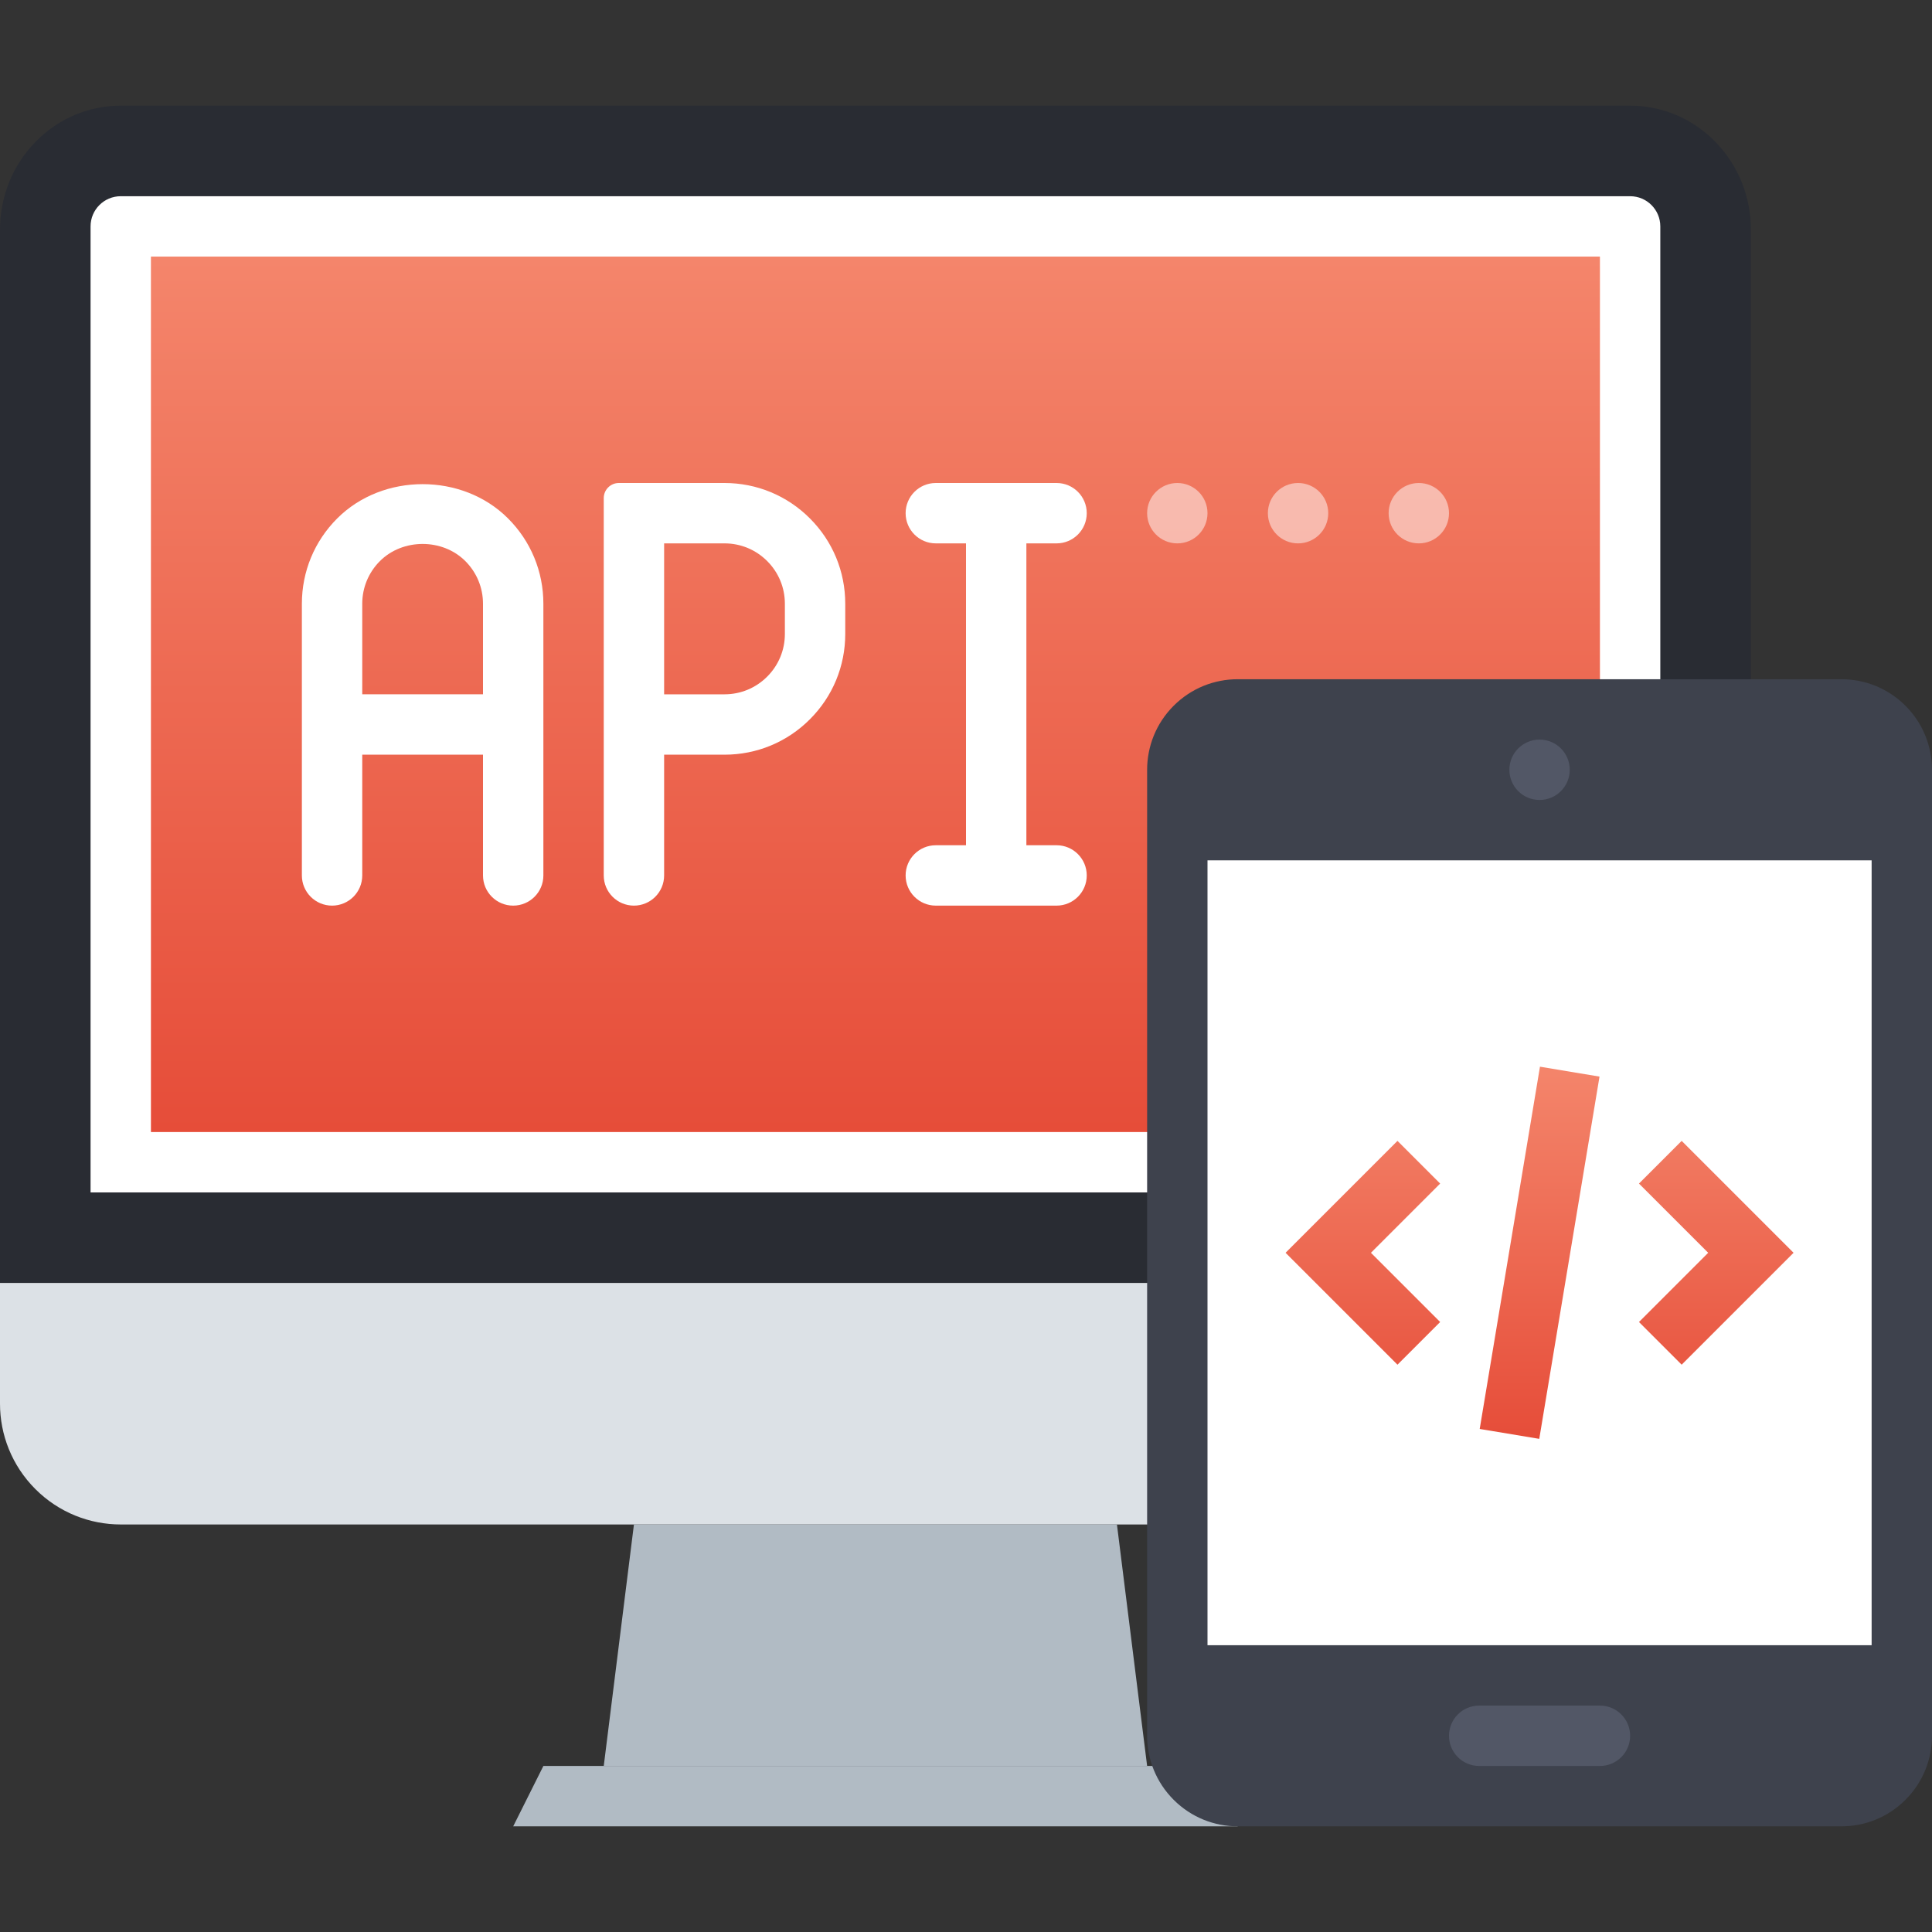
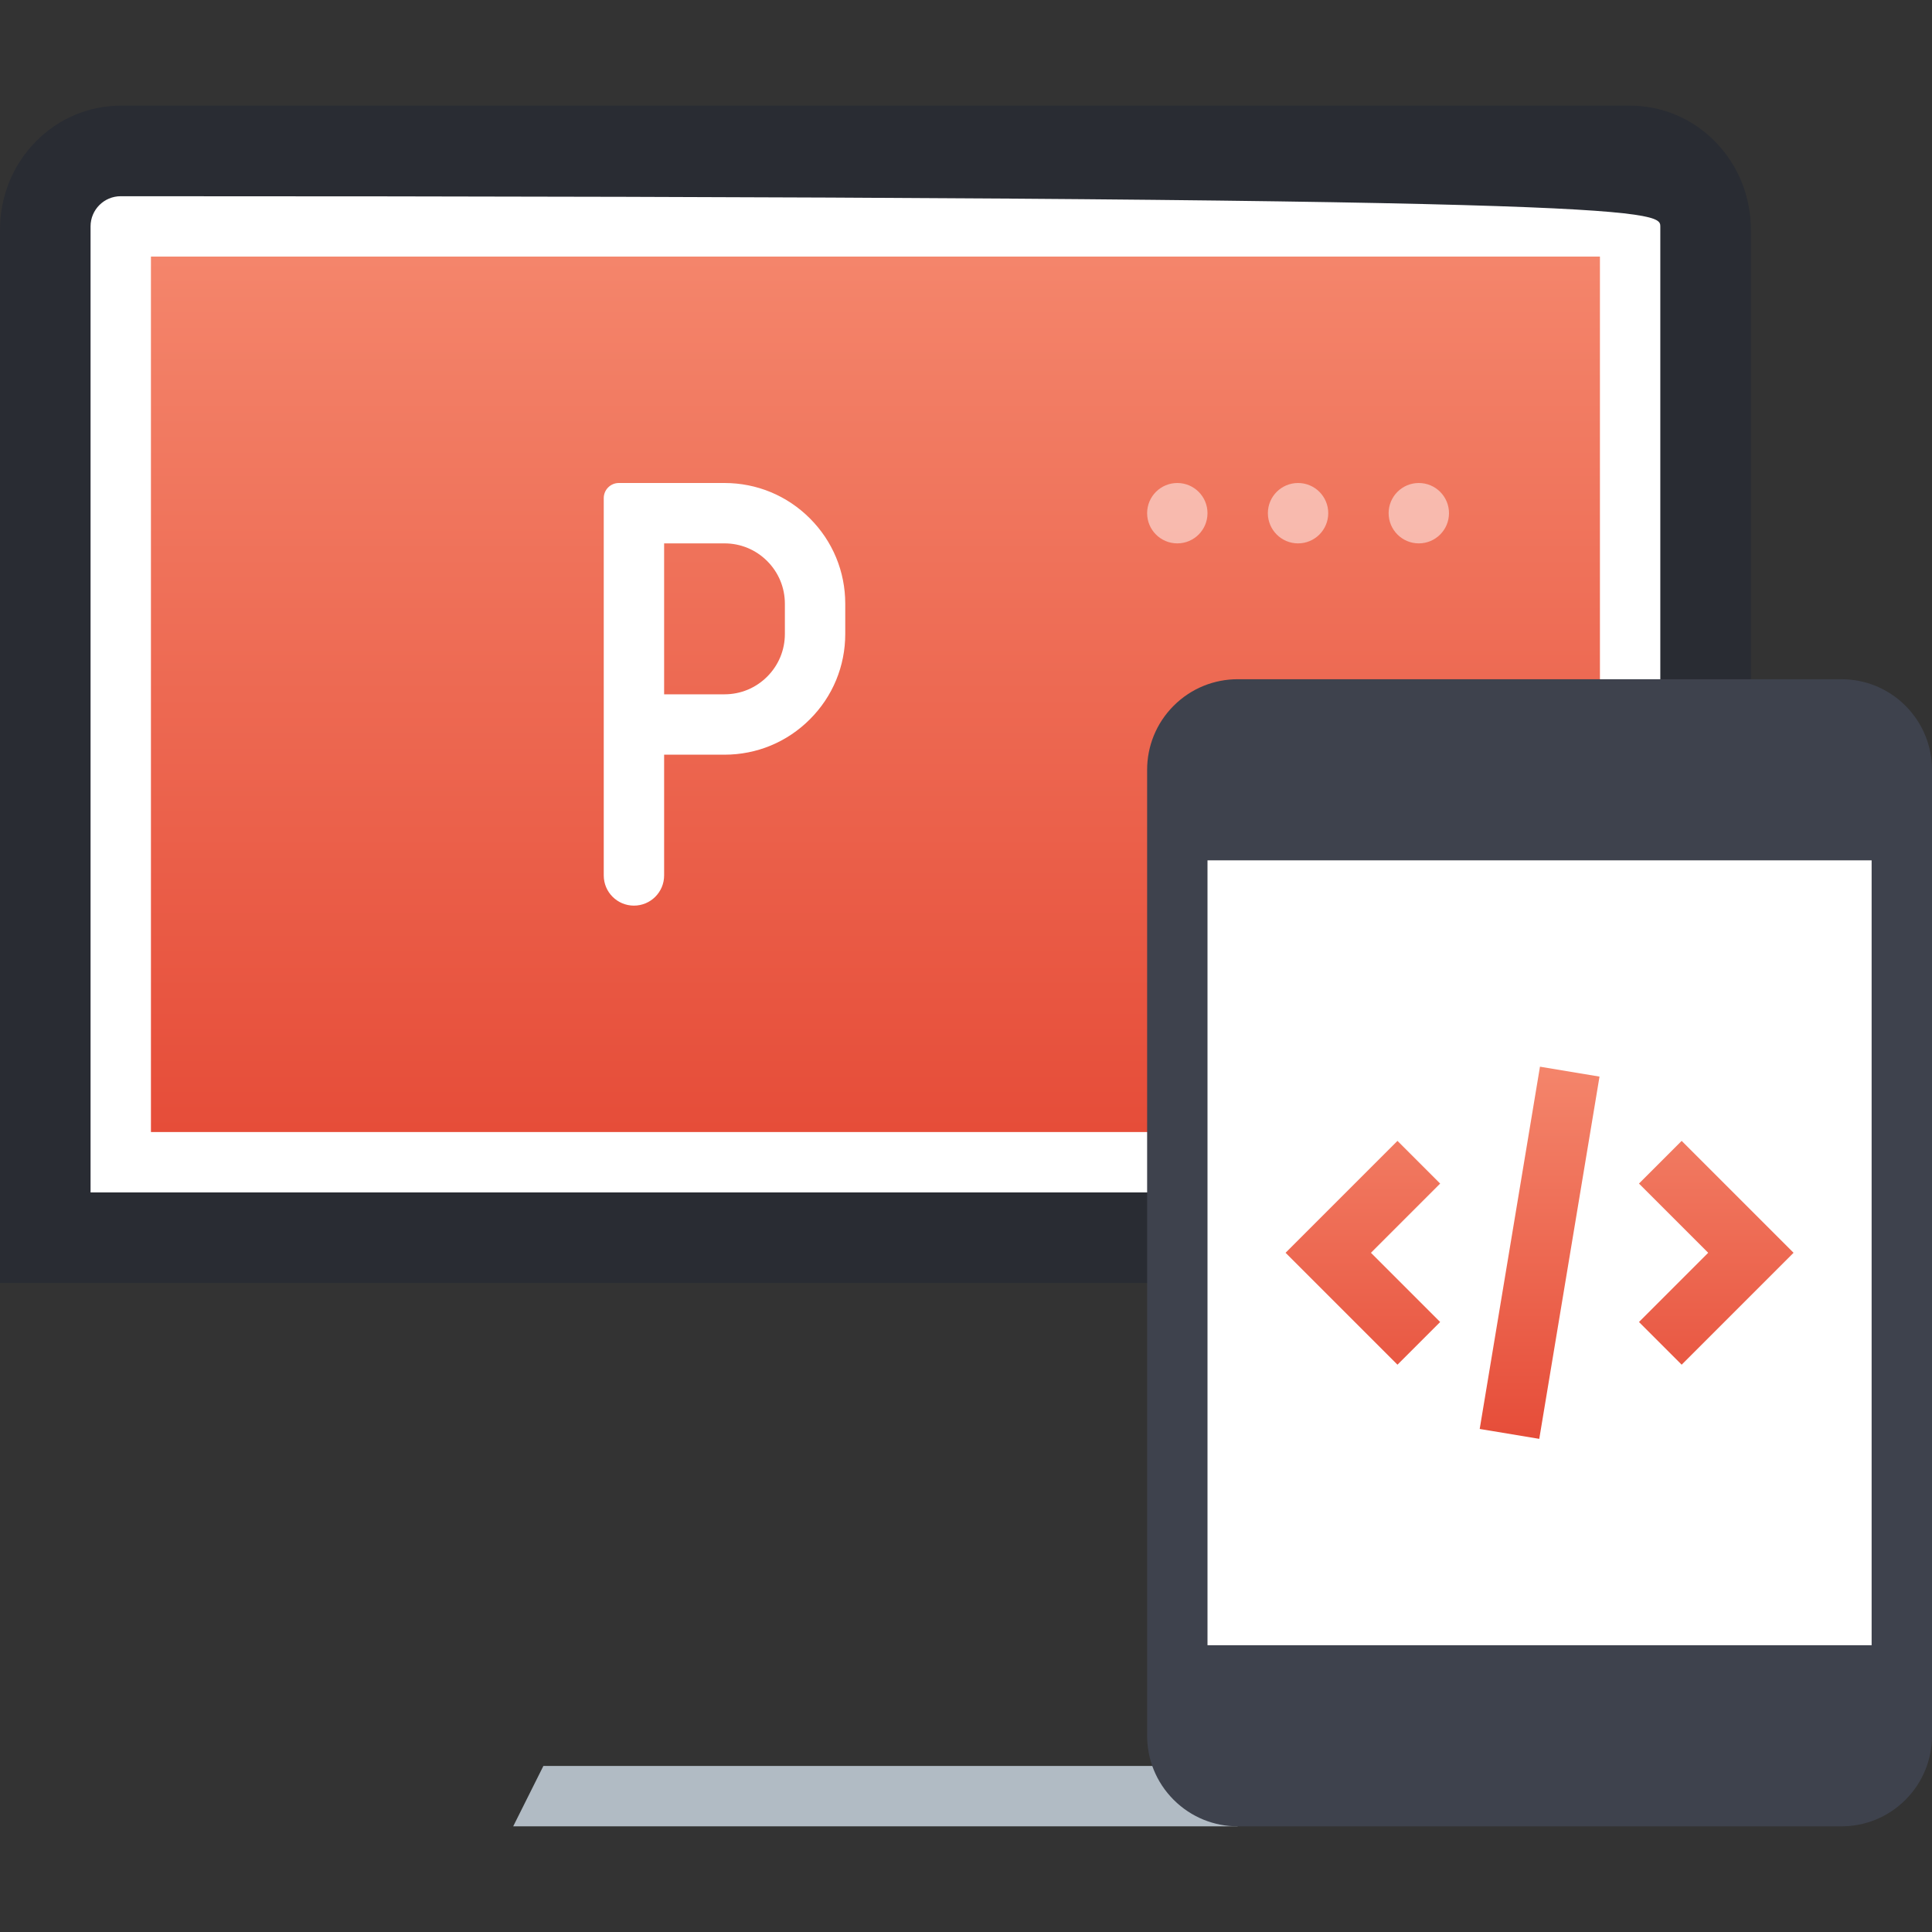
<svg xmlns="http://www.w3.org/2000/svg" width="128px" height="128px" viewBox="0 0 128 128" version="1.1">
  <rect x="0" y="0" width="128" height="128" fill="#333333" stroke="none" />
  <title>98A06561-5301-4AB5-9904-29A2F70D4D98</title>
  <defs>
    <linearGradient x1="50%" y1="0%" x2="50%" y2="100%" id="linearGradient-1">
      <stop stop-color="#F4856B" offset="0%" />
      <stop stop-color="#E64D39" offset="100%" />
    </linearGradient>
    <linearGradient x1="50%" y1="0%" x2="50%" y2="100%" id="linearGradient-2">
      <stop stop-color="#F4856B" offset="0%" />
      <stop stop-color="#E64D39" offset="100%" />
    </linearGradient>
  </defs>
  <g id="Design" stroke="none" stroke-width="1" fill="none" fill-rule="evenodd">
    <g id="02.04.-Dizaina-izstrāde" transform="translate(-425, -1318)">
      <g id="About" transform="translate(0, 467)">
        <g id="Block-content" transform="translate(375, 220)">
          <g id="Block-3" transform="translate(0, 560)">
            <g id="Icon" transform="translate(50, 71)">
              <rect id="base" x="0" y="0" width="128" height="128" />
              <g id="icon" transform="translate(0, 7)">
                <path d="M116,78 L0,78 L0,8.211 C0,6.111 0.782,4.009 2.344,2.406 C3.904,0.803 5.954,0 8,0 L108,0 C110.046,0 112.096,0.803 113.656,2.406 C115.218,4.009 116,6.111 116,8.211 L116,78 Z" id="path" fill="#292C33" fill-rule="nonzero" />
-                 <path d="M116,86 C116,88.046 115.218,90.094 113.656,91.656 C112.096,93.218 110.046,94 108,94 L8,94 C5.954,94 3.904,93.218 2.344,91.656 C0.782,90.094 0,88.046 0,86 L0,78 L116,78 L116,86 Z" id="path" fill="#DCE1E6" fill-rule="nonzero" />
-                 <polygon id="path" fill="#B1BBC4" fill-rule="nonzero" points="76 110 40 110 42 94 74 94" />
                <polygon id="path" fill="#B1BBC4" fill-rule="nonzero" points="80 110 36 110 34 114 82 114" />
-                 <path d="M8,6 L108,6 C109.105,6 110,6.895 110,8 L110,72 L6,72 L6,8 C6,6.895 6.895,6 8,6 Z" id="path" fill="#FFFFFF" fill-rule="nonzero" />
+                 <path d="M8,6 C109.105,6 110,6.895 110,8 L110,72 L6,72 L6,8 C6,6.895 6.895,6 8,6 Z" id="path" fill="#FFFFFF" fill-rule="nonzero" />
                <polygon id="path" fill="url(#linearGradient-1)" points="10 10 106 10 106 68 10 68" />
-                 <path d="M33.656,27.344 C35.168,28.854 36,30.864 36,33 L36,51 C36,52.105 35.105,53 34,53 C32.895,53 32,52.105 32,51 L32,42.999 L24,42.999 L24,51 C24,52.105 23.105,53 22,53 C20.895,53 20,52.105 20,51 L20,33 C20,30.864 20.832,28.854 22.344,27.344 C25.366,24.32 30.636,24.32 33.656,27.344 Z M25.172,30.172 C24.416,30.928 24,31.932 24,33 L24,38.999 L32,38.999 L32,33 C32,31.932 31.584,30.928 30.828,30.172 C29.316,28.66 26.684,28.66 25.172,30.172 Z" id="path" fill="#FFFFFF" fill-rule="nonzero" />
                <path d="M48,25 C50.136,25 52.146,25.832 53.656,27.344 C55.168,28.854 56,30.864 56,33 L56,35 C56,37.136 55.168,39.146 53.656,40.656 C52.146,42.168 50.136,43 48,43 L44,43 L44,51 C44,52.105 43.105,53 42,53 C40.895,53 40,52.105 40,51 L40,26 C40,25.448 40.448,25 41,25 L48,25 Z M44,39 L48,39 C49.068,39 50.072,38.584 50.828,37.828 C51.584,37.072 52,36.068 52,35 L52,33 C52,31.932 51.584,30.928 50.828,30.172 C50.072,29.416 49.068,29 48,29 L44,29 L44,39 Z" id="path" fill="#FFFFFF" fill-rule="nonzero" />
-                 <path d="M72,27 C72,28.105 71.105,29 70,29 L68,29 L68,49 L70,49 C71.105,49 72,49.895 72,51 C72,52.105 71.105,53 70,53 L62,53 C60.895,53 60,52.105 60,51 C60,49.895 60.895,49 62,49 L64,49 L64,29 L62,29 C60.895,29 60,28.105 60,27 C60,25.895 60.895,25 62,25 L70,25 C71.105,25 72,25.895 72,27 Z" id="path" fill="#FFFFFF" fill-rule="nonzero" />
                <path d="M78,25 C79.105,25 80,25.895 80,27 C80,28.105 79.105,29 78,29 C76.895,29 76,28.105 76,27 C76,25.895 76.895,25 78,25 Z M86,25 C87.105,25 88,25.895 88,27 C88,28.105 87.105,29 86,29 C84.895,29 84,28.105 84,27 C84,25.895 84.895,25 86,25 Z M94,25 C95.105,25 96,25.895 96,27 C96,28.105 95.105,29 94,29 C92.895,29 92,28.105 92,27 C92,25.895 92.895,25 94,25 Z" id="path" fill="#FFFFFF" fill-rule="nonzero" opacity="0.5" />
                <path d="M128,44 C128,42.464 127.414,40.93 126.242,39.758 C125.07,38.586 123.536,38 122,38 L82,38 C80.464,38 78.93,38.586 77.758,39.758 C76.586,40.93 76,42.464 76,44 L76,108 C76,109.536 76.586,111.07 77.758,112.242 C78.93,113.414 80.464,114 82,114 L122,114 C123.536,114 125.07,113.414 126.242,112.242 C127.414,111.07 128,109.536 128,108 L128,44 Z" id="path" fill="#3E424D" fill-rule="nonzero" />
                <polygon id="path" fill="#FFFFFF" fill-rule="nonzero" points="80 50 124 50 124 102 80 102" />
-                 <path d="M106,106 C107.106,106 108,106.894 108,108 C108,109.106 107.106,110 106,110 L98,110 C96.894,110 96,109.106 96,108 C96,106.894 96.894,106 98,106 L106,106 Z M102,42 C103.105,42 104,42.895 104,44 C104,45.105 103.105,46 102,46 C100.895,46 100,45.105 100,44 C100,42.895 100.895,42 102,42 Z" id="path" fill="#525766" fill-rule="nonzero" />
                <path d="M102.027,63.671 L105.972,64.328 L101.98,88.328 L98.034,87.672 L102.027,63.671 Z M111.414,68.586 L118.828,76 L111.414,83.414 L108.586,80.586 L113.172,76 L108.586,71.414 L111.414,68.586 Z M92.586,68.586 L95.414,71.414 L90.828,76 L95.414,80.586 L92.586,83.414 L85.172,76 L92.586,68.586 Z" id="path" fill="url(#linearGradient-2)" />
              </g>
            </g>
          </g>
        </g>
      </g>
    </g>
  </g>
</svg>